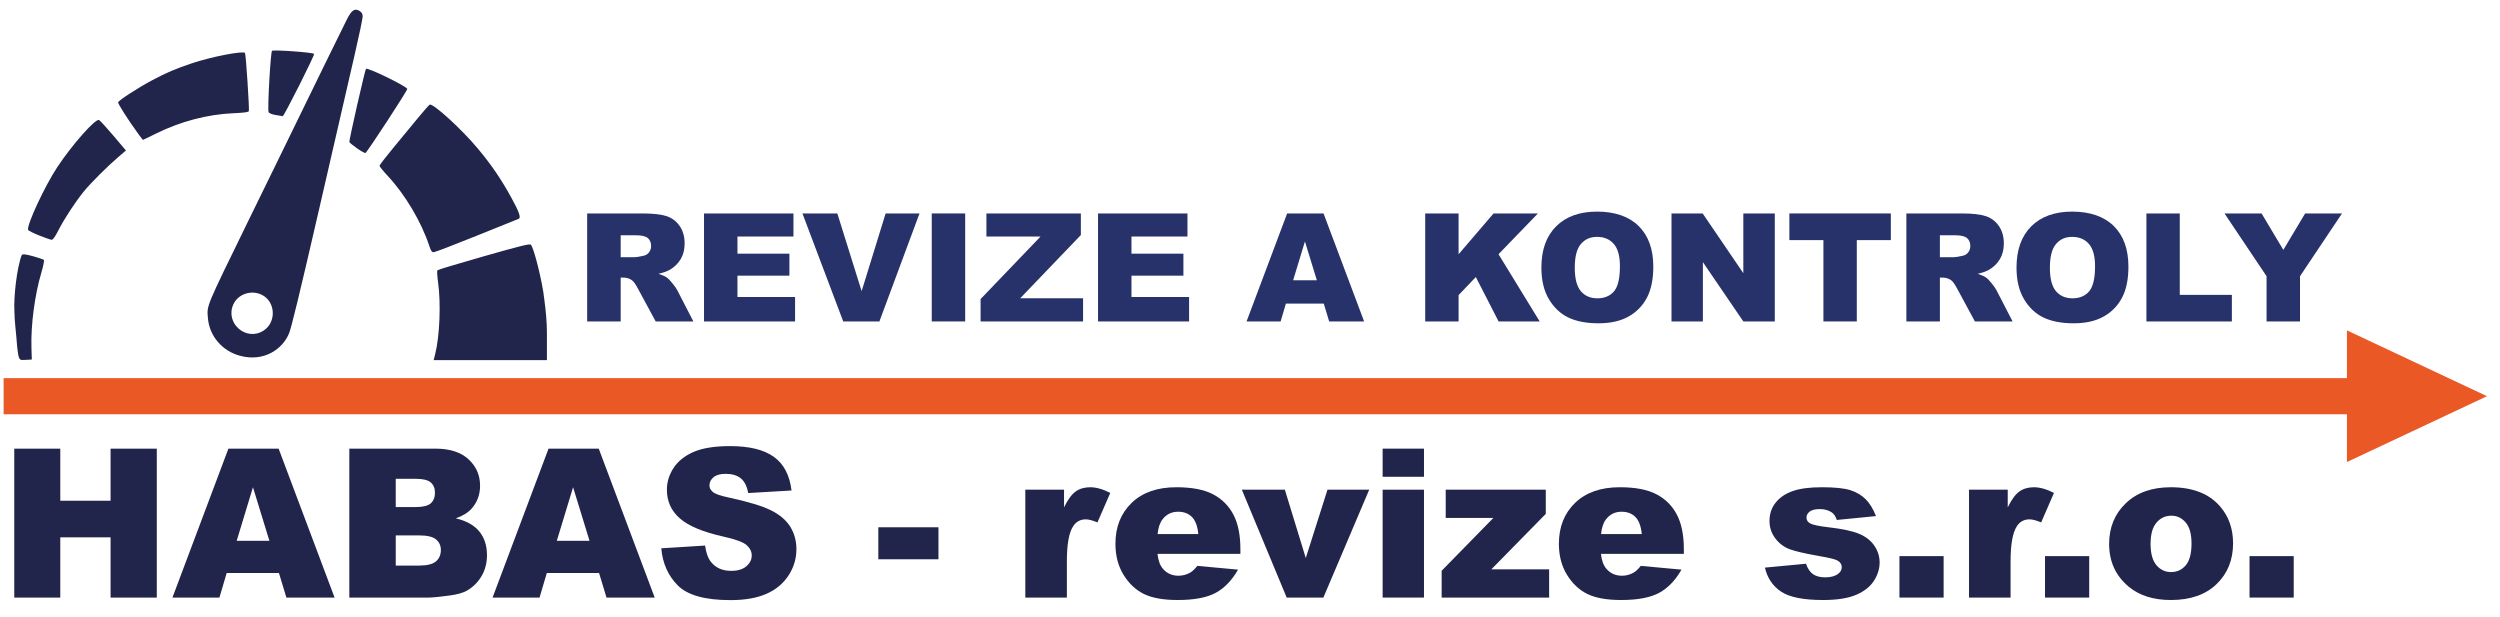
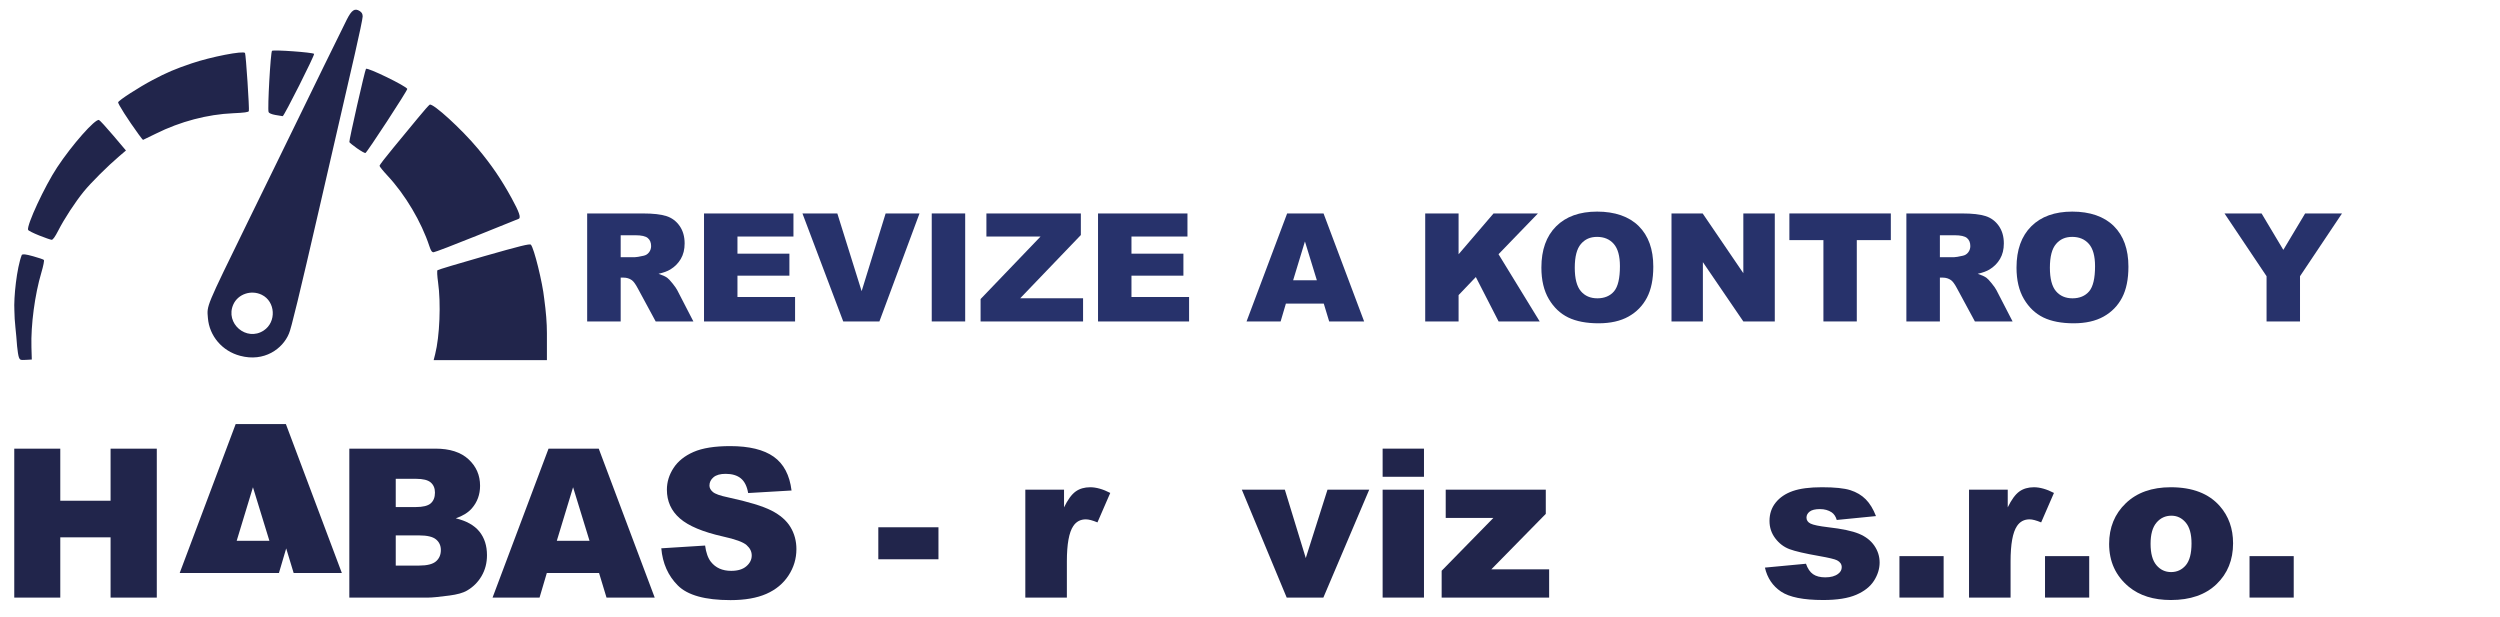
<svg xmlns="http://www.w3.org/2000/svg" id="Vrstva_1" data-name="Vrstva 1" version="1.1" viewBox="0 0 7041.81 1737.5">
  <defs>
    <style> .cls-1 { fill: #27326b; } .cls-1, .cls-2, .cls-3 { stroke-width: 0px; } .cls-2 { fill: #ea5826; } .cls-3 { fill: #21254b; } </style>
  </defs>
  <path class="cls-3" d="M53.3,1006.73c-1.65-4.34-3.97-18.62-5.16-31.73-2.4-37.76-7.6-69.75-7.63-99.95-2.19-36.87,6.59-120.36,20.87-157.1,3.63-2.78,11.04-1.88,32.06,3.91,15.03,4.14,28.58,8.76,30.09,10.27,1.56,1.56-1.48,17.02-7.02,35.65-18.5,62.27-29.8,147.18-27.97,210.12l1.02,34.81-16.63.96c-15.22.87-16.88.29-19.63-6.94h0ZM1225.71,997.68c12.79-50.35,16.56-143.54,8.19-202.73-2.55-18.06-3.21-32.22-1.58-33.85,1.54-1.54,60.45-19.23,130.9-39.32,102.87-29.34,128.87-35.74,132.07-32.55,8.69,8.69,32.97,106.79,37.59,151.88,5.12,37.79,7.61,68.45,7.64,97.24v75.95h-319.02l4.22-16.61ZM676.42,1002.19c-50.37-13.15-86.75-55.75-90.81-106.33-2.92-36.39-7.44-25.51,113.11-272.38,17-34.81,50.46-103.16,74.35-151.9,23.9-48.73,53.1-108.54,64.9-132.91,29.53-60.99,124.19-254.24,138.73-283.21,13.71-27.32,22.78-33.31,36.66-24.21,5.9,3.87,8.16,8.09,8.16,15.29,0,5.47-9.88,52.79-21.96,105.15-12.08,52.36-57.01,247.58-99.86,433.81-55.44,240.97-80.22,343.17-85.95,354.43-17.55,42.46-69.41,80.46-137.33,62.26h0ZM742.89,930.9c36.37-24.07,33.18-81.65-5.57-100.57-29.87-14.58-66.79-2.14-80,26.95-24.22,53.33,36.85,105.87,85.58,73.62h0ZM1209.6,693.88c-22.78-69.21-68.13-145.61-118.39-199.43-12.22-13.09-22.22-25.47-22.22-27.51s17.45-24.73,38.77-50.43c21.32-25.69,52.3-63.23,68.83-83.43,16.54-20.2,31.77-37.46,33.85-38.35,9.71-4.17,89.55,68.74,135.41,123.66,38.43,46.01,66.17,86.69,94.88,139.11,21.87,39.93,27.38,55.98,20.18,58.85-2.34.93-55.83,22.5-118.87,47.92-63.03,25.43-117.39,46.23-120.79,46.23-4.65,0-7.53-4.11-11.64-16.61h0ZM110.29,663.24c-16.45-6.54-30.48-13.64-31.19-15.76-4.35-13.04,46.59-122.64,81.75-175.91,41.88-63.44,107.42-137.63,118-133.57,2.59.99,20.73,20.73,40.3,43.87l35.6,42.06-18.68,15.91c-32.87,28-80.4,75.32-100.21,99.78-24.53,30.27-54.76,76.55-71.83,109.97-8.91,17.43-15.09,26.02-18.59,25.83-2.89-.15-18.71-5.62-35.15-12.17h0ZM1005.58,417.71c-11.25-7.91-20.95-15.81-21.54-17.55-1.33-3.85,43.85-202.93,46.82-206.3,4.1-4.67,113.68,48.65,116.33,56.6,1.2,3.6-113.34,179.03-117.87,180.54-1.81.6-12.49-5.39-23.73-13.3h0ZM390.87,379.01c-30.44-41.86-59.47-87.38-58.06-91.04,2.29-5.98,58.3-42.11,96.94-62.54,40.11-21.21,63.07-31,110.1-46.95,54.35-18.42,145.95-36.24,150.29-29.23,2.51,4.06,12.7,158.66,10.79,163.64-1.19,3.1-12.87,4.71-43.84,6.04-72.97,3.12-149.39,23.3-218.21,57.61-19.31,9.63-35.55,17.5-36.09,17.5s-5.9-6.77-11.91-15.03h0ZM775.27,323.77c-10.27-1.87-17.57-5.01-18.74-8.07-3.42-8.92,5.61-169.75,9.69-172.55,5.19-3.56,114.23,4.33,118.47,8.57,2.59,2.6-84.69,175.82-88.42,175.49-2.3-.21-11.74-1.75-20.99-3.44h0ZM775.27,323.77" />
-   <polygon class="cls-2" points="7005.13 1115.98 6610.67 930.55 6610.67 1065.16 10.17 1065.16 10.17 1166.81 6610.67 1166.81 6610.67 1301.41 7005.13 1115.98" />
  <g>
    <path class="cls-1" d="M1653.88,905.44v-304.22h156.68c29.05,0,51.26,2.49,66.61,7.47s27.74,14.21,37.15,27.7c9.41,13.49,14.11,29.92,14.11,49.29,0,16.88-3.6,31.44-10.8,43.68-7.2,12.24-17.1,22.17-29.69,29.78-8.03,4.84-19.03,8.86-33.02,12.04,11.2,3.74,19.35,7.48,24.47,11.22,3.46,2.49,8.47,7.82,15.04,16,6.57,8.17,10.96,14.47,13.17,18.9l45.52,88.15h-106.22l-50.25-92.97c-6.37-12.04-12.04-19.85-17.02-23.45-6.78-4.7-14.46-7.06-23.03-7.06h-8.3v123.47h-94.42ZM1748.3,724.48h39.64c4.29,0,12.59-1.38,24.9-4.15,6.23-1.25,11.31-4.43,15.25-9.55,3.94-5.12,5.91-11,5.91-17.64,0-9.82-3.11-17.36-9.34-22.62-6.23-5.26-17.92-7.89-35.07-7.89h-41.3v61.84Z" />
    <path class="cls-1" d="M1983.01,601.22h251.93v64.95h-157.71v48.35h146.3v62.05h-146.3v59.97h162.28v68.9h-256.49v-304.22Z" />
    <path class="cls-1" d="M2260.25,601.22h98.27l68.47,218.93,67.6-218.93h95.41l-112.96,304.22h-101.89l-114.89-304.22Z" />
    <path class="cls-1" d="M2624.45,601.22h94.21v304.22h-94.21v-304.22Z" />
    <path class="cls-1" d="M2778.43,601.22h266.04v60.8l-170.78,178.05h177v65.37h-288.66v-63.09l168.99-176.18h-152.6v-64.95Z" />
    <path class="cls-1" d="M3092.82,601.22h251.93v64.95h-157.71v48.35h146.3v62.05h-146.3v59.97h162.28v68.9h-256.49v-304.22Z" />
    <path class="cls-1" d="M3728.72,855.22h-106.73l-14.83,50.22h-95.98l114.34-304.22h102.54l114.32,304.22h-98.44l-15.22-50.22ZM3709.22,789.44l-33.58-109.36-33.23,109.36h66.81Z" />
    <path class="cls-1" d="M4014.42,601.22h94.01v114.97l98.47-114.97h125.03l-111.02,114.83,116,189.39h-115.77l-64.14-125.11-48.57,50.88v74.24h-94.01v-304.22Z" />
    <path class="cls-1" d="M4341.67,753.54c0-49.67,13.83-88.33,41.5-116,27.67-27.67,66.2-41.5,115.59-41.5s89.65,13.59,117.04,40.78c27.39,27.18,41.09,65.26,41.09,114.24,0,35.56-5.99,64.71-17.95,87.47-11.97,22.76-29.26,40.47-51.88,53.12-22.62,12.66-50.81,18.99-84.56,18.99s-62.71-5.46-85.19-16.39c-22.48-10.93-40.71-28.22-54.68-51.88-13.98-23.66-20.96-53.26-20.96-88.82ZM4435.68,753.95c0,30.71,5.71,52.78,17.12,66.2,11.41,13.42,26.94,20.13,46.59,20.13s35.83-6.57,46.9-19.71c11.07-13.14,16.6-36.73,16.6-70.76,0-28.64-5.78-49.56-17.33-62.77-11.55-13.21-27.22-19.82-47-19.82s-34.17,6.71-45.65,20.13c-11.48,13.42-17.22,35.63-17.22,66.61Z" />
    <path class="cls-1" d="M4708.15,601.22h87.78l114.55,168.31v-168.31h88.61v304.22h-88.61l-113.93-167.04v167.04h-88.4v-304.22Z" />
    <path class="cls-1" d="M5040.19,601.22h285.75v75.12h-95.87v229.1h-94.01v-229.1h-95.87v-75.12Z" />
    <path class="cls-1" d="M5369.73,905.44v-304.22h156.68c29.05,0,51.26,2.49,66.61,7.47s27.74,14.21,37.15,27.7c9.41,13.49,14.11,29.92,14.11,49.29,0,16.88-3.6,31.44-10.8,43.68-7.2,12.24-17.1,22.17-29.69,29.78-8.03,4.84-19.03,8.86-33.02,12.04,11.2,3.74,19.35,7.48,24.47,11.22,3.46,2.49,8.47,7.82,15.04,16,6.57,8.17,10.96,14.47,13.17,18.9l45.52,88.15h-106.22l-50.25-92.97c-6.37-12.04-12.04-19.85-17.02-23.45-6.78-4.7-14.46-7.06-23.03-7.06h-8.3v123.47h-94.42ZM5464.15,724.48h39.64c4.29,0,12.59-1.38,24.9-4.15,6.23-1.25,11.31-4.43,15.25-9.55,3.94-5.12,5.91-11,5.91-17.64,0-9.82-3.11-17.36-9.34-22.62-6.23-5.26-17.92-7.89-35.07-7.89h-41.3v61.84Z" />
    <path class="cls-1" d="M5679.97,753.54c0-49.67,13.83-88.33,41.5-116,27.67-27.67,66.2-41.5,115.59-41.5s89.65,13.59,117.04,40.78c27.39,27.18,41.09,65.26,41.09,114.24,0,35.56-5.99,64.71-17.95,87.47-11.97,22.76-29.26,40.47-51.88,53.12-22.62,12.66-50.81,18.99-84.56,18.99s-62.71-5.46-85.19-16.39c-22.48-10.93-40.71-28.22-54.68-51.88-13.98-23.66-20.96-53.26-20.96-88.82ZM5773.97,753.95c0,30.71,5.71,52.78,17.12,66.2,11.41,13.42,26.94,20.13,46.59,20.13s35.83-6.57,46.9-19.71c11.07-13.14,16.6-36.73,16.6-70.76,0-28.64-5.78-49.56-17.33-62.77-11.55-13.21-27.22-19.82-47-19.82s-34.17,6.71-45.65,20.13c-11.48,13.42-17.22,35.63-17.22,66.61Z" />
-     <path class="cls-1" d="M6045.82,601.22h94.01v229.31h146.72v74.92h-240.72v-304.22Z" />
    <path class="cls-1" d="M6265.8,601.22h104.42l61.29,102.63,61.42-102.63h103.86l-118.29,176.81v127.42h-94.21v-127.42l-118.49-176.81Z" />
  </g>
  <g>
    <path class="cls-3" d="M40.17,1263.69h129.63v146.8h141.65v-146.8h130.2v419.52h-130.2v-169.69h-141.65v169.69H40.17v-419.52Z" />
-     <path class="cls-3" d="M785.7,1613.95h-147.17l-20.45,69.25h-132.36l157.68-419.52h141.4l157.64,419.52h-135.75l-20.99-69.25ZM758.81,1523.24l-46.3-150.81-45.82,150.81h92.13Z" />
+     <path class="cls-3" d="M785.7,1613.95h-147.17h-132.36l157.68-419.52h141.4l157.64,419.52h-135.75l-20.99-69.25ZM758.81,1523.24l-46.3-150.81-45.82,150.81h92.13Z" />
    <path class="cls-3" d="M983.93,1263.69h242.67c40.44,0,71.49,10.02,93.15,30.05,21.65,20.03,32.48,44.83,32.48,74.4,0,24.8-7.73,46.07-23.18,63.81-10.3,11.83-25.37,21.18-45.21,28.05,30.14,7.25,52.32,19.7,66.53,37.34,14.21,17.65,21.32,39.83,21.32,66.53,0,21.75-5.06,41.31-15.17,58.66-10.11,17.36-23.94,31.1-41.49,41.21-10.87,6.29-27.28,10.87-49.22,13.74-29.19,3.82-48.55,5.72-58.09,5.72h-223.78v-419.52ZM1114.71,1428.23h56.37c20.22,0,34.29-3.48,42.21-10.44,7.91-6.96,11.88-17.03,11.88-30.19,0-12.21-3.96-21.75-11.88-28.62-7.92-6.87-21.7-10.3-41.35-10.3h-57.23v79.55ZM1114.71,1593.06h66.1c22.32,0,38.06-3.96,47.22-11.87,9.16-7.92,13.74-18.55,13.74-31.91,0-12.4-4.53-22.37-13.59-29.9-9.06-7.54-24.95-11.3-47.65-11.3h-65.82v84.99Z" />
    <path class="cls-3" d="M1687.4,1613.95h-147.17l-20.45,69.25h-132.36l157.67-419.52h141.4l157.64,419.52h-135.75l-20.99-69.25ZM1660.51,1523.24l-46.3-150.81-45.82,150.81h92.13Z" />
    <path class="cls-3" d="M1862.73,1544.41l123.34-7.73c2.67,20.03,8.11,35.3,16.31,45.79,13.35,16.98,32.43,25.47,57.23,25.47,18.5,0,32.77-4.34,42.78-13.02,10.02-8.68,15.02-18.75,15.02-30.19s-4.77-20.6-14.31-29.19c-9.54-8.59-31.67-16.69-66.39-24.32-56.85-12.78-97.39-29.76-121.62-50.94-24.42-21.18-36.63-48.17-36.63-80.98,0-21.55,6.25-41.92,18.74-61.09,12.49-19.17,31.29-34.24,56.37-45.21,25.08-10.97,59.47-16.45,103.16-16.45,53.61,0,94.48,9.97,122.62,29.9,28.14,19.94,44.88,51.65,50.22,95.15l-122.19,7.15c-3.25-18.89-10.06-32.62-20.46-41.21-10.4-8.58-24.75-12.88-43.07-12.88-15.07,0-26.43,3.2-34.05,9.59-7.63,6.39-11.45,14.16-11.45,23.32,0,6.68,3.15,12.69,9.44,18.03,6.1,5.53,20.6,10.69,43.5,15.45,56.66,12.21,97.25,24.57,121.76,37.06,24.51,12.5,42.35,28,53.51,46.5,11.16,18.51,16.74,39.2,16.74,62.1,0,26.9-7.44,51.7-22.32,74.4-14.88,22.71-35.68,39.92-62.38,51.65-26.71,11.73-60.38,17.6-101.01,17.6-71.35,0-120.76-13.74-148.23-41.21s-43.02-62.38-46.64-104.74Z" />
    <path class="cls-3" d="M2473.98,1485.18h169.41v90.14h-169.41v-90.14Z" />
    <path class="cls-3" d="M2888.05,1379.3h109.03v49.79c10.49-21.56,21.32-36.39,32.48-44.5,11.16-8.11,24.94-12.16,41.35-12.16s35.96,5.34,56.37,16.03l-36.06,82.99c-13.74-5.72-24.61-8.59-32.62-8.59-15.27,0-27.09,6.3-35.48,18.89-12.02,17.74-18.03,50.94-18.03,99.58v101.87h-117.04v-303.91Z" />
-     <path class="cls-3" d="M3493.86,1560.15h-233.51c2.1,18.7,7.15,32.62,15.17,41.78,11.25,13.16,25.94,19.74,44.07,19.74,11.45,0,22.32-2.86,32.62-8.58,6.29-3.62,13.06-10.02,20.32-19.17l114.75,10.59c-17.55,30.53-38.73,52.42-63.53,65.67-24.8,13.26-60.38,19.89-106.74,19.89-40.26,0-71.93-5.68-95.01-17.03-23.09-11.35-42.21-29.38-57.38-54.08-15.17-24.71-22.75-53.75-22.75-87.14,0-47.5,15.21-85.94,45.64-115.32,30.43-29.38,72.44-44.07,126.05-44.07,43.5,0,77.84,6.58,103.02,19.75,25.18,13.16,44.36,32.24,57.52,57.23,13.16,25,19.75,57.52,19.75,97.58v13.16ZM3375.39,1504.35c-2.29-22.51-8.35-38.63-18.17-48.36-9.83-9.73-22.75-14.59-38.78-14.59-18.51,0-33.29,7.35-44.35,22.04-7.06,9.16-11.54,22.8-13.45,40.92h114.75Z" />
    <path class="cls-3" d="M3497.87,1379.3h121.18l58.96,192.59,61.18-192.59h117.53l-129.16,303.91h-103.3l-126.38-303.91Z" />
    <path class="cls-3" d="M3894.48,1263.69h116.47v79.27h-116.47v-79.27ZM3894.48,1379.3h116.47v303.91h-116.47v-303.91Z" />
    <path class="cls-3" d="M4072.19,1379.3h281.87v68.11l-153.39,156.24h162.83v79.55h-302.76v-75.55l145.68-148.8h-134.24v-79.55Z" />
-     <path class="cls-3" d="M4742.95,1560.15h-233.51c2.1,18.7,7.15,32.62,15.17,41.78,11.25,13.16,25.94,19.74,44.07,19.74,11.45,0,22.32-2.86,32.62-8.58,6.29-3.62,13.06-10.02,20.32-19.17l114.75,10.59c-17.55,30.53-38.73,52.42-63.53,65.67-24.8,13.26-60.38,19.89-106.74,19.89-40.26,0-71.93-5.68-95.01-17.03-23.09-11.35-42.21-29.38-57.38-54.08-15.17-24.71-22.75-53.75-22.75-87.14,0-47.5,15.21-85.94,45.64-115.32,30.43-29.38,72.44-44.07,126.05-44.07,43.5,0,77.84,6.58,103.02,19.75,25.18,13.16,44.36,32.24,57.52,57.23,13.16,25,19.75,57.52,19.75,97.58v13.16ZM4624.48,1504.35c-2.29-22.51-8.35-38.63-18.17-48.36-9.83-9.73-22.75-14.59-38.78-14.59-18.51,0-33.29,7.35-44.35,22.04-7.06,9.16-11.54,22.8-13.45,40.92h114.75Z" />
    <path class="cls-3" d="M4971.31,1598.78l115.61-10.87c4.77,13.74,11.45,23.56,20.03,29.47,8.59,5.92,20.03,8.87,34.34,8.87,15.64,0,27.76-3.33,36.34-10,6.68-4.95,10.02-11.14,10.02-18.57,0-8.38-4.39-14.86-13.16-19.43-6.29-3.24-22.99-7.23-50.08-12-40.45-7.05-68.54-13.58-84.27-19.58-15.74-6-29-16.15-39.78-30.44-10.78-14.29-16.17-30.59-16.17-48.88,0-20.01,5.82-37.26,17.46-51.75,11.64-14.48,27.66-25.3,48.08-32.44,20.41-7.15,47.79-10.72,82.13-10.72,36.24,0,63,2.77,80.27,8.3,17.26,5.54,31.67,14.12,43.21,25.75,11.54,11.64,21.13,27.38,28.76,47.22l-110.46,10.88c-2.86-9.73-7.63-16.88-14.31-21.46-9.16-6.1-20.22-9.16-33.19-9.16s-22.75,2.33-28.76,7c-6.01,4.67-9.01,10.33-9.01,17,0,7.43,3.81,13.05,11.45,16.86,7.63,3.81,24.22,7.24,49.79,10.29,38.73,4.38,67.53,10.48,86.42,18.3,18.89,7.82,33.34,18.96,43.35,33.45,10.02,14.49,15.02,30.4,15.02,47.74s-5.29,34.6-15.88,51.18c-10.59,16.58-27.28,29.78-50.08,39.59-22.8,9.81-53.85,14.72-93.15,14.72-55.52,0-95.06-7.92-118.61-23.75-23.56-15.83-38.68-38.35-45.36-67.53Z" />
    <path class="cls-3" d="M5350.19,1566.45h124.48v116.75h-124.48v-116.75Z" />
    <path class="cls-3" d="M5546.21,1379.3h109.03v49.79c10.49-21.56,21.32-36.39,32.48-44.5,11.16-8.11,24.94-12.16,41.35-12.16s35.96,5.34,56.37,16.03l-36.06,82.99c-13.74-5.72-24.61-8.59-32.62-8.59-15.27,0-27.09,6.3-35.48,18.89-12.02,17.74-18.03,50.94-18.03,99.58v101.87h-117.04v-303.91Z" />
    <path class="cls-3" d="M5760.26,1566.45h124.48v116.75h-124.48v-116.75Z" />
    <path class="cls-3" d="M5940.83,1532.11c0-46.36,15.64-84.56,46.93-114.61,31.29-30.05,73.54-45.07,126.77-45.07,60.85,0,106.83,17.65,137.93,52.94,24.99,28.43,37.49,63.43,37.49,105.02,0,46.74-15.5,85.04-46.5,114.9-31,29.86-73.88,44.78-128.63,44.78-48.84,0-88.33-12.4-118.47-37.2-37.01-30.71-55.52-70.97-55.52-120.76ZM6057.58,1531.82c0,27.09,5.48,47.12,16.45,60.09,10.97,12.98,24.75,19.46,41.35,19.46s30.57-6.39,41.35-19.17c10.78-12.78,16.17-33.29,16.17-61.52,0-26.33-5.44-45.93-16.31-58.81-10.88-12.88-24.32-19.32-40.35-19.32-16.98,0-31,6.54-42.07,19.6-11.07,13.07-16.6,32.96-16.6,59.67Z" />
    <path class="cls-3" d="M6336.31,1566.45h124.48v116.75h-124.48v-116.75Z" />
  </g>
</svg>